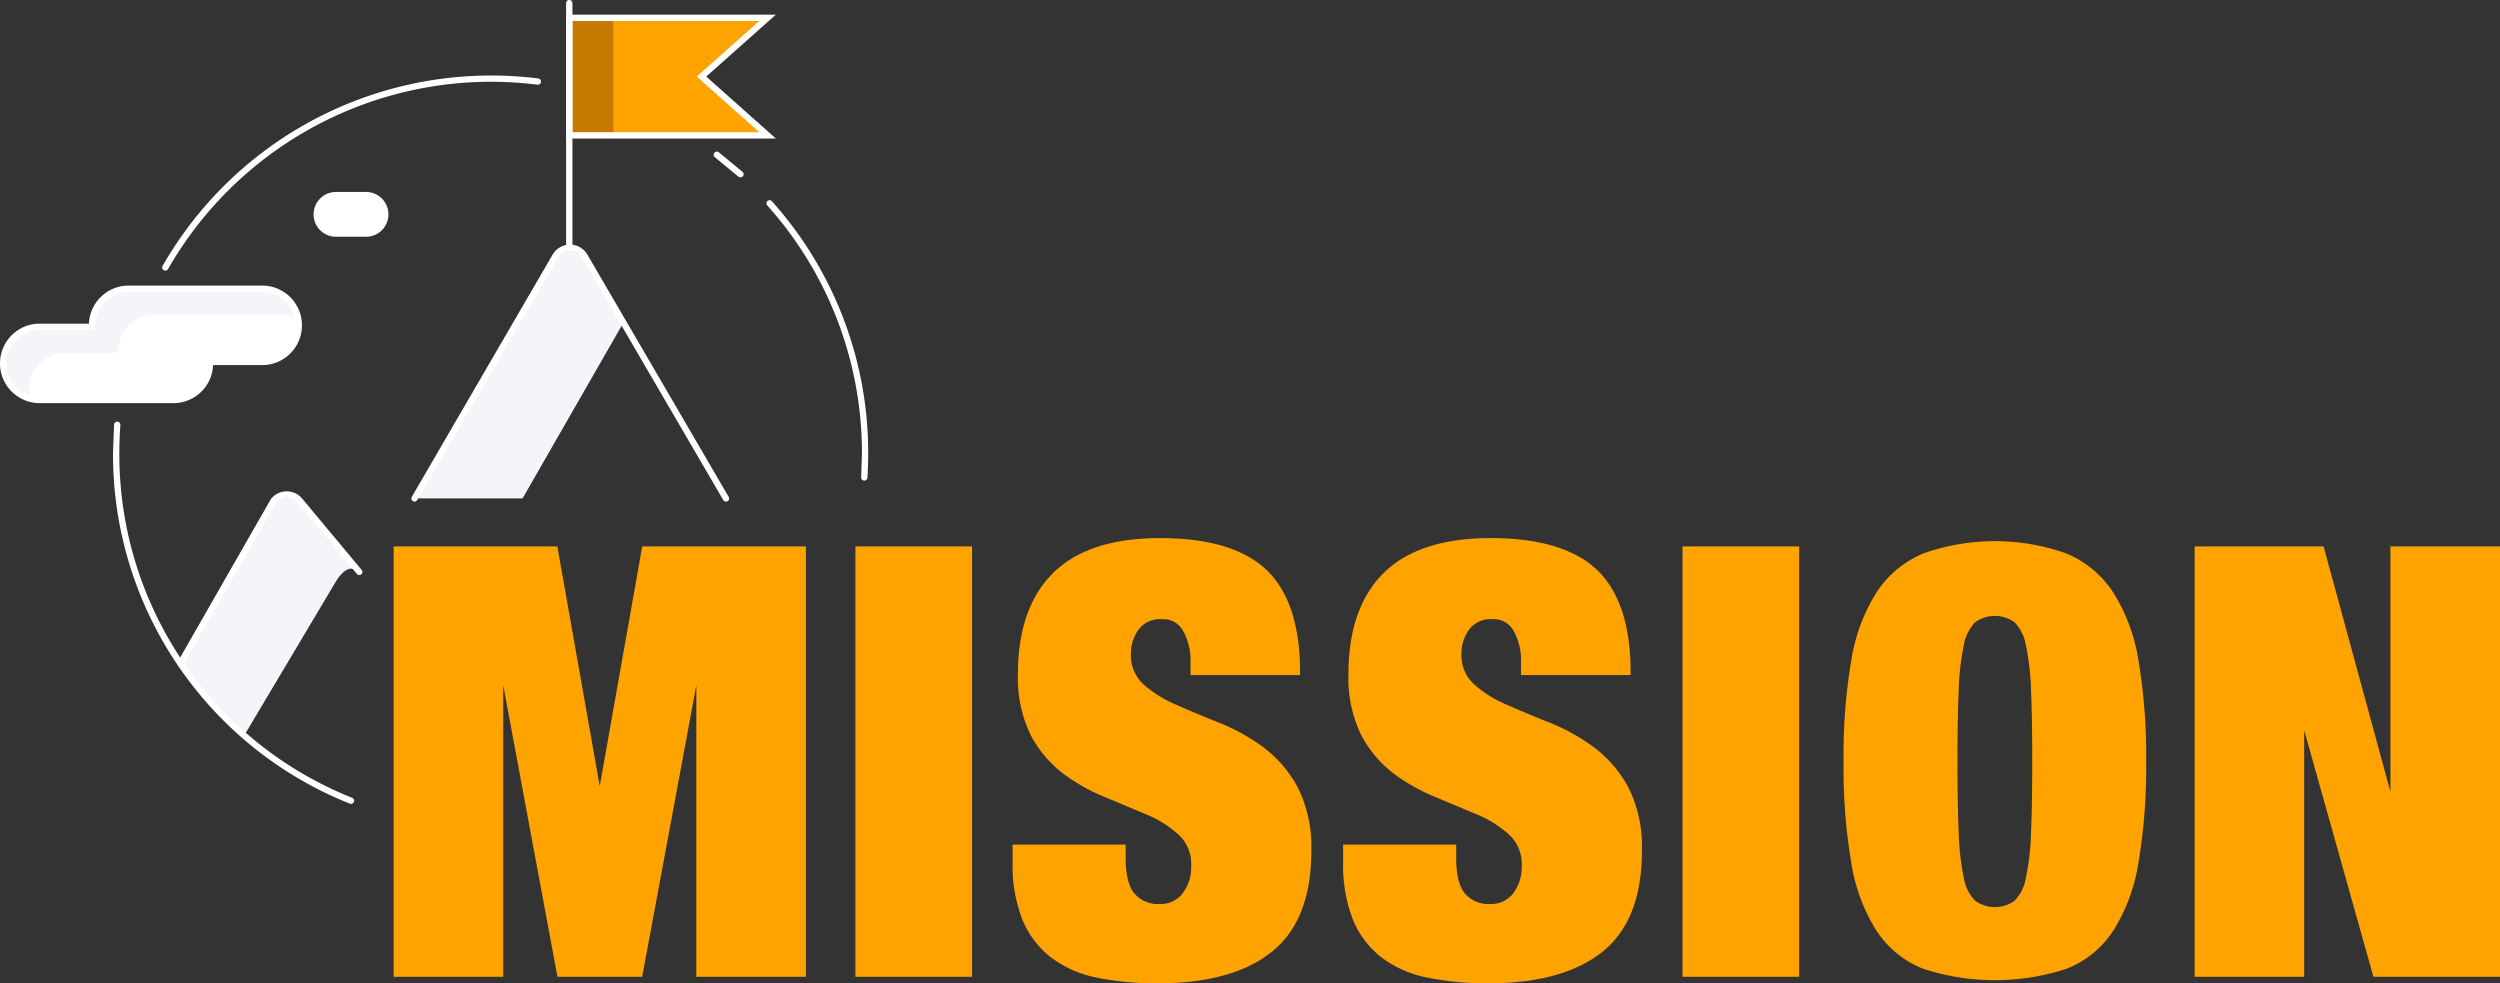
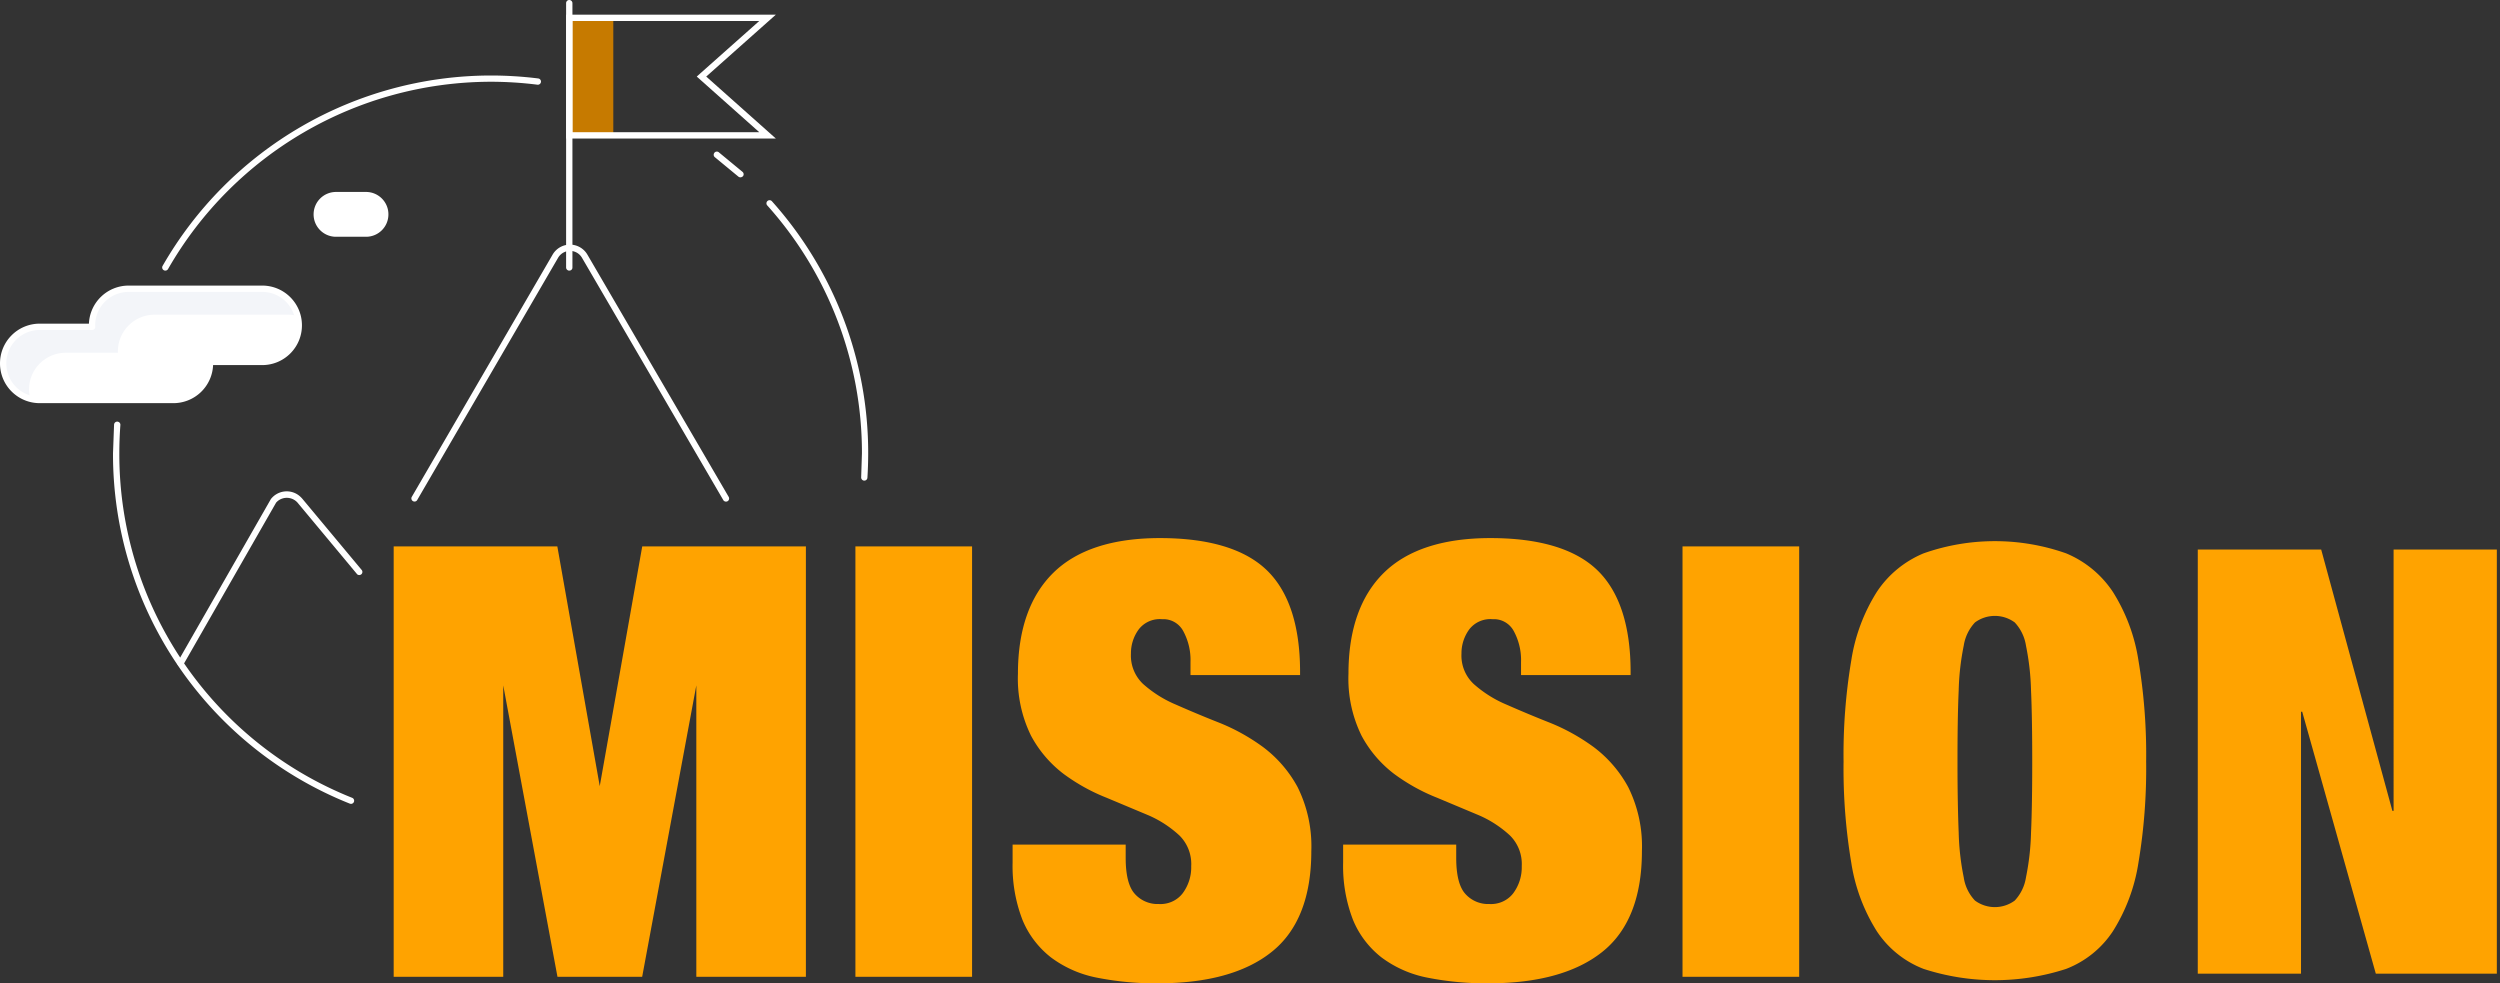
<svg xmlns="http://www.w3.org/2000/svg" viewBox="0 0 355.94 140.01">
  <rect x="0" y="0" width="355.94" height="140.01" fill="#333333" stroke="none" />
  <g fill="#ffa300">
    <path d="M78.98 78.24l6.34 35.78h.17l6.34-35.78h22.47v60.39H99.6v-45h-.17l-8.36 45H79.74l-8.36-45h-.17v45h-14.7V78.24h22.47z" />
    <path d="M114.74 139.07h-15.6V97.58l-7.71 41.49H79.37l-.07-.37-7.65-41.12v41.49h-15.6V77.79h23.3l6.04 34.14 6.05-34.14h23.3v61.28zm23.21-60.83v60.39h-15.71V78.24h15.71z" />
-     <path d="M138.4 139.07h-16.61V77.79h16.61v61.28zm31.57-44.85a9.03 9.03 0 0 0-1.1-4.61 3.64 3.64 0 0 0-3.38-1.9c-1.44-.11-2.84.51-3.72 1.65-.78 1.07-1.19 2.36-1.18 3.68a6.01 6.01 0 0 0 1.9 4.69c1.42 1.25 3.03 2.26 4.77 3l6.17 2.58a27.61 27.61 0 0 1 6.17 3.43 17.06 17.06 0 0 1 4.77 5.54c1.38 2.77 2.03 5.84 1.9 8.92 0 6.43-1.83 11.09-5.49 14s-8.96 4.36-15.88 4.36a41.25 41.25 0 0 1-8.66-.8c-2.3-.44-4.46-1.4-6.34-2.79-1.74-1.36-3.1-3.15-3.93-5.2-.97-2.54-1.43-5.24-1.35-7.95v-2.11h15.21v1.44c0 2.59.48 4.41 1.43 5.46a4.85 4.85 0 0 0 3.72 1.57c1.45.08 2.86-.55 3.76-1.69.89-1.19 1.36-2.65 1.31-4.14a6.14 6.14 0 0 0-1.82-4.69c-1.34-1.24-2.88-2.24-4.56-2.96-1.83-.82-3.82-1.65-5.96-2.5-2.12-.84-4.12-1.94-5.96-3.3-1.89-1.42-3.45-3.24-4.56-5.33a17.88 17.88 0 0 1-1.82-8.63c0-6.15 1.63-10.83 4.9-14.04s8.22-4.82 14.87-4.82c6.87 0 11.84 1.48 14.91 4.44s4.6 7.68 4.61 14.16h-14.7v-1.46z" />
+     <path d="M138.4 139.07h-16.61V77.79h16.61v61.28zm31.57-44.85a9.03 9.03 0 0 0-1.1-4.61 3.64 3.64 0 0 0-3.38-1.9c-1.44-.11-2.84.51-3.72 1.65-.78 1.07-1.19 2.36-1.18 3.68a6.01 6.01 0 0 0 1.9 4.69c1.42 1.25 3.03 2.26 4.77 3l6.17 2.58a27.61 27.61 0 0 1 6.17 3.43 17.06 17.06 0 0 1 4.77 5.54c1.38 2.77 2.03 5.84 1.9 8.92 0 6.43-1.83 11.09-5.49 14s-8.96 4.36-15.88 4.36a41.25 41.25 0 0 1-8.66-.8c-2.3-.44-4.46-1.4-6.34-2.79-1.74-1.36-3.1-3.15-3.93-5.2-.97-2.54-1.43-5.24-1.35-7.95v-2.11h15.21v1.44c0 2.59.48 4.41 1.43 5.46a4.85 4.85 0 0 0 3.72 1.57c1.45.08 2.86-.55 3.76-1.69.89-1.19 1.36-2.65 1.31-4.14a6.14 6.14 0 0 0-1.82-4.69c-1.34-1.24-2.88-2.24-4.56-2.96-1.83-.82-3.82-1.65-5.96-2.5-2.12-.84-4.12-1.94-5.96-3.3-1.89-1.42-3.45-3.24-4.56-5.33a17.88 17.88 0 0 1-1.82-8.63c0-6.15 1.63-10.83 4.9-14.04s8.22-4.82 14.87-4.82c6.87 0 11.84 1.48 14.91 4.44s4.6 7.68 4.61 14.16v-1.46z" />
    <path d="M164.9 140a42.8 42.8 0 0 1-8.75-.81c-2.36-.46-4.59-1.44-6.52-2.88-1.8-1.41-3.21-3.26-4.07-5.38a21.24 21.24 0 0 1-1.39-8.12v-2.56h16.1v1.89c0 2.47.44 4.2 1.32 5.15a4.34 4.34 0 0 0 3.39 1.42c1.32.08 2.59-.48 3.4-1.52.83-1.12 1.26-2.48 1.22-3.87a5.71 5.71 0 0 0-1.68-4.37c-1.3-1.2-2.8-2.18-4.43-2.88l-5.94-2.49c-2.16-.85-4.19-1.98-6.06-3.35a16.8 16.8 0 0 1-4.69-5.47 18.42 18.42 0 0 1-1.87-8.84c0-6.24 1.69-11.07 5.03-14.36s8.44-4.95 15.18-4.95c6.96 0 12.08 1.54 15.22 4.57s4.74 7.91 4.74 14.49v.44h-15.6v-1.88c.05-1.53-.31-3.04-1.04-4.39-.59-1.09-1.75-1.75-2.99-1.68-1.29-.12-2.56.43-3.35 1.46-.72.99-1.11 2.19-1.1 3.42a5.55 5.55 0 0 0 1.75 4.36c1.38 1.22 2.95 2.21 4.65 2.92a165.32 165.32 0 0 0 6.15 2.57c2.23.89 4.33 2.06 6.27 3.48a17.6 17.6 0 0 1 4.9 5.68c1.41 2.83 2.08 5.98 1.96 9.14 0 6.54-1.9 11.37-5.66 14.35-3.7 2.96-9.14 4.46-16.14 4.46zm52.12-45.78a9.03 9.03 0 0 0-1.1-4.61 3.64 3.64 0 0 0-3.38-1.9c-1.44-.11-2.84.51-3.72 1.65-.78 1.07-1.19 2.36-1.18 3.68a6.01 6.01 0 0 0 1.9 4.69c1.42 1.25 3.03 2.26 4.77 3l6.17 2.58a27.61 27.61 0 0 1 6.17 3.43 17.06 17.06 0 0 1 4.77 5.54c1.38 2.77 2.03 5.84 1.9 8.92 0 6.43-1.83 11.09-5.49 14s-8.95 4.36-15.88 4.36a41.25 41.25 0 0 1-8.66-.8c-2.3-.44-4.46-1.4-6.34-2.79-1.74-1.36-3.1-3.15-3.93-5.2-.97-2.54-1.43-5.24-1.35-7.95v-2.11h15.21v1.44c0 2.59.48 4.41 1.44 5.46a4.85 4.85 0 0 0 3.72 1.57c1.45.08 2.86-.55 3.76-1.69.89-1.19 1.36-2.65 1.31-4.14a6.14 6.14 0 0 0-1.82-4.69c-1.34-1.24-2.88-2.24-4.56-2.96-1.83-.82-3.82-1.65-5.96-2.5-2.12-.84-4.12-1.94-5.96-3.3-1.89-1.42-3.45-3.24-4.56-5.33a17.88 17.88 0 0 1-1.82-8.63c0-6.15 1.63-10.83 4.9-14.04s8.22-4.82 14.87-4.82c6.87 0 11.84 1.48 14.91 4.44s4.6 7.68 4.6 14.17h-14.7l.01-1.47z" />
    <path d="M211.96 140a42.8 42.8 0 0 1-8.75-.81c-2.36-.46-4.59-1.44-6.52-2.88-1.8-1.41-3.21-3.26-4.07-5.38a21.24 21.24 0 0 1-1.39-8.12v-2.56h16.1v1.89c0 2.47.44 4.2 1.32 5.15a4.34 4.34 0 0 0 3.39 1.42c1.32.08 2.59-.48 3.4-1.52.83-1.12 1.26-2.48 1.22-3.87a5.71 5.71 0 0 0-1.68-4.37c-1.3-1.2-2.8-2.18-4.43-2.88l-5.94-2.49c-2.16-.85-4.19-1.98-6.06-3.35a16.8 16.8 0 0 1-4.69-5.47 18.42 18.42 0 0 1-1.87-8.84c0-6.24 1.69-11.07 5.03-14.36s8.45-4.95 15.18-4.95c6.96 0 12.08 1.54 15.22 4.57s4.74 7.91 4.74 14.49v.44h-15.6v-1.88c.05-1.53-.31-3.04-1.04-4.39-.59-1.09-1.75-1.75-2.99-1.68-1.29-.12-2.56.43-3.35 1.46-.72.99-1.11 2.19-1.1 3.42-.09 1.64.55 3.24 1.76 4.36 1.38 1.22 2.95 2.21 4.65 2.92a172.77 172.77 0 0 0 6.15 2.57c2.23.89 4.33 2.06 6.27 3.48a17.6 17.6 0 0 1 4.9 5.68c1.41 2.83 2.08 5.98 1.96 9.14 0 6.54-1.9 11.37-5.66 14.35-3.72 2.96-9.16 4.46-16.15 4.46zm43.76-61.76v60.39H240V78.24h15.72z" />
    <path d="M256.16 139.07h-16.61V77.79h16.61v61.28zm48.3-45.06c-.53-3.46-1.77-6.77-3.63-9.73a14.81 14.81 0 0 0-6.67-5.5 30.54 30.54 0 0 0-20.28 0c-2.72 1.13-5.05 3.04-6.67 5.5-1.86 2.96-3.1 6.27-3.63 9.73a80.96 80.96 0 0 0-1.1 14.42 80.96 80.96 0 0 0 1.1 14.42c.53 3.46 1.77 6.77 3.63 9.73 1.61 2.44 3.94 4.32 6.67 5.37 6.59 2.14 13.69 2.14 20.28 0a13.98 13.98 0 0 0 6.67-5.37c1.86-2.96 3.1-6.27 3.63-9.73a80.96 80.96 0 0 0 1.1-14.42 80.96 80.96 0 0 0-1.1-14.42zm-15.29 24.53a35.93 35.93 0 0 1-.72 6.38c-.19 1.24-.75 2.39-1.6 3.3a4.77 4.77 0 0 1-5.66 0c-.86-.91-1.42-2.06-1.6-3.3a36.04 36.04 0 0 1-.72-6.39c-.11-2.68-.17-6.05-.17-10.11s.05-7.43.17-10.11c.05-2.15.29-4.28.72-6.39.19-1.24.75-2.39 1.6-3.3a4.77 4.77 0 0 1 5.66 0c.85.91 1.41 2.06 1.6 3.3a36.04 36.04 0 0 1 .72 6.39c.12 2.68.17 6.05.17 10.11 0 4.07-.05 7.44-.17 10.12zm41.31-40.3l10.14 37.21h.17V78.24h14.7v60.39h-17.23l-10.48-37.3h-.17v37.3h-14.7V78.24h17.57z" />
-     <path d="M355.94 139.07h-18.02l-9.86-35.1v35.1h-15.6V77.79h18.36l9.52 34.93V77.79h15.6v61.28zM109.28 19.27H81.05V2.54h28.23l-9.41 8.36z" />
  </g>
  <path d="M81.05 2.54h6.27v16.73h-6.27z" fill="#c67a00" />
  <g fill="#fff">
    <path d="M110.46 19.72H80.61V2.09h29.85l-9.91 8.81 9.91 8.82zm-28.96-.9h26.6l-8.9-7.92 8.9-7.91H81.5v15.83z" />
    <path d="M81.05 38.53a.45.45 0 0 1-.45-.45V.45a.45.45 0 1 1 .9 0v37.63c.01.25-.19.45-.45.45z" />
  </g>
-   <path d="M42.67 71.7c-.85-1.02-2.38-1.16-3.4-.31a2.27 2.27 0 0 0-.31.31L25.71 94.42s4.86 6.93 9.08 10.26l12.89-21.65c1.19-2.01 2.39-2.65 3.36-1.49l-8.37-9.84zm31.73-.74l14.24-24.81-5.4-9.25c-.67-1.15-2.15-1.54-3.3-.87a2.42 2.42 0 0 0-.87.87L59.02 70.96H74.4z" fill="#f3f5f9" />
  <g fill="#fff">
    <path d="M59.02 71.41a.45.45 0 0 1-.45-.45c0-.08.02-.16.06-.22l20.05-34.49a2.86 2.86 0 0 1 3.92-1.03c.43.25.78.6 1.03 1.03l20.12 34.5c.12.21.05.49-.16.61s-.49.05-.61-.16L82.86 36.7c-.55-.94-1.75-1.26-2.69-.71a2.01 2.01 0 0 0-.71.71L59.4 71.19a.43.43 0 0 1-.38.22zM25.71 94.87a.45.45 0 0 1-.45-.45c0-.08.02-.16.06-.22l13.25-23.15a2.86 2.86 0 0 1 4.01-.49 3.51 3.51 0 0 1 .44.42l8.46 10.15c.17.18.15.47-.03.63s-.47.15-.63-.03c-.01-.01-.02-.02-.02-.03l-8.45-10.15c-.75-.83-2.03-.9-2.87-.16l-.16.16L26.1 94.64c-.08.14-.23.23-.39.23zm97.35-26.44h-.03c-.25-.02-.43-.23-.42-.47l.11-3.44a52.78 52.78 0 0 0-13.48-35.27c-.17-.18-.15-.47.03-.63.18-.17.47-.15.63.03 8.83 9.86 13.72 22.63 13.71 35.86a58.1 58.1 0 0 1-.11 3.49.44.44 0 0 1-.44.43zm-17.64-43.18a.46.46 0 0 1-.3-.11l-3.32-2.74c-.2-.14-.25-.42-.1-.63.14-.2.42-.25.63-.1l.02.02 3.38 2.79c.18.17.2.45.03.63-.1.08-.22.14-.34.14h0zM23.54 38.53a.45.45 0 0 1-.45-.45c0-.08.02-.16.06-.22a53.94 53.94 0 0 1 46.7-27.11 54.85 54.85 0 0 1 6.78.42.45.45 0 0 1 .39.5.45.45 0 0 1-.5.39 53.09 53.09 0 0 0-6.67-.42c-18.97.04-36.48 10.2-45.92 26.66-.08.14-.23.23-.39.23z" />
    <path d="M49.98 114.45a.51.51 0 0 1-.17-.03 53.55 53.55 0 0 1-33.72-49.9l.15-4.07c.02-.25.23-.44.48-.42s.44.23.42.48h0a53.53 53.53 0 0 0-.15 4.01 52.65 52.65 0 0 0 33.15 49.07c.23.09.34.35.25.58-.07.17-.23.28-.41.28h0zm-2.2-86.67h4.38c1.51 0 2.74 1.23 2.74 2.74h0c0 1.51-1.23 2.74-2.74 2.74h-4.38c-1.51 0-2.74-1.23-2.74-2.74h0c0-1.51 1.23-2.74 2.74-2.74z" />
    <path d="M52.17 33.71h-4.39c-1.76-.03-3.17-1.49-3.13-3.25a3.19 3.19 0 0 1 3.13-3.13h4.39c1.76.03 3.17 1.49 3.13 3.25a3.18 3.18 0 0 1-3.13 3.13zm-4.38-5.48c-1.27.08-2.23 1.17-2.15 2.44a2.29 2.29 0 0 0 2.15 2.15h4.38c1.27-.08 2.23-1.17 2.15-2.44a2.29 2.29 0 0 0-2.15-2.15h-4.38zM37.33 41.11H18.31c-2.87.01-5.2 2.34-5.21 5.21l.01.21H5.66c-2.87.01-5.2 2.34-5.21 5.21h0c.01 2.87 2.34 5.2 5.21 5.21h19.02c2.87-.01 5.2-2.34 5.21-5.21h0l-.01-.21h7.45a5.21 5.21 0 0 0 5.21-5.21c0-2.87-2.33-5.21-5.21-5.21z" />
  </g>
  <path d="M4.13 55.43h0c.01-2.87 2.34-5.2 5.21-5.21h7.45l-.01-.21c.01-2.87 2.34-5.2 5.21-5.21h19.02c.48 0 .96.07 1.42.2-.64-2.24-2.68-3.78-5.01-3.79H18.41c-2.87.01-5.2 2.34-5.21 5.21l.01.21H5.76c-2.87.01-5.2 2.34-5.21 5.21h0c.01 2.33 1.55 4.37 3.79 5.01-.14-.46-.2-.94-.21-1.42z" fill="#f3f5f9" />
  <path d="M24.68 57.4H5.66C2.53 57.4 0 54.87 0 51.74s2.53-5.66 5.66-5.66h7a5.66 5.66 0 0 1 5.65-5.42h19.02c3.13 0 5.66 2.53 5.66 5.66s-2.53 5.66-5.66 5.66h-6.99a5.66 5.66 0 0 1-5.66 5.42zM5.66 46.98a4.76 4.76 0 0 0 0 9.52h19.02a4.76 4.76 0 0 0 4.76-4.76v-.1c-.01-.14.03-.27.12-.38.08-.1.2-.17.33-.18h7.45a4.76 4.76 0 0 0 0-9.52H18.31a4.76 4.76 0 0 0-4.76 4.76v.1c0 .01.01.09.01.1a.44.44 0 0 1-.43.46H5.66z" fill="#fff" />
</svg>